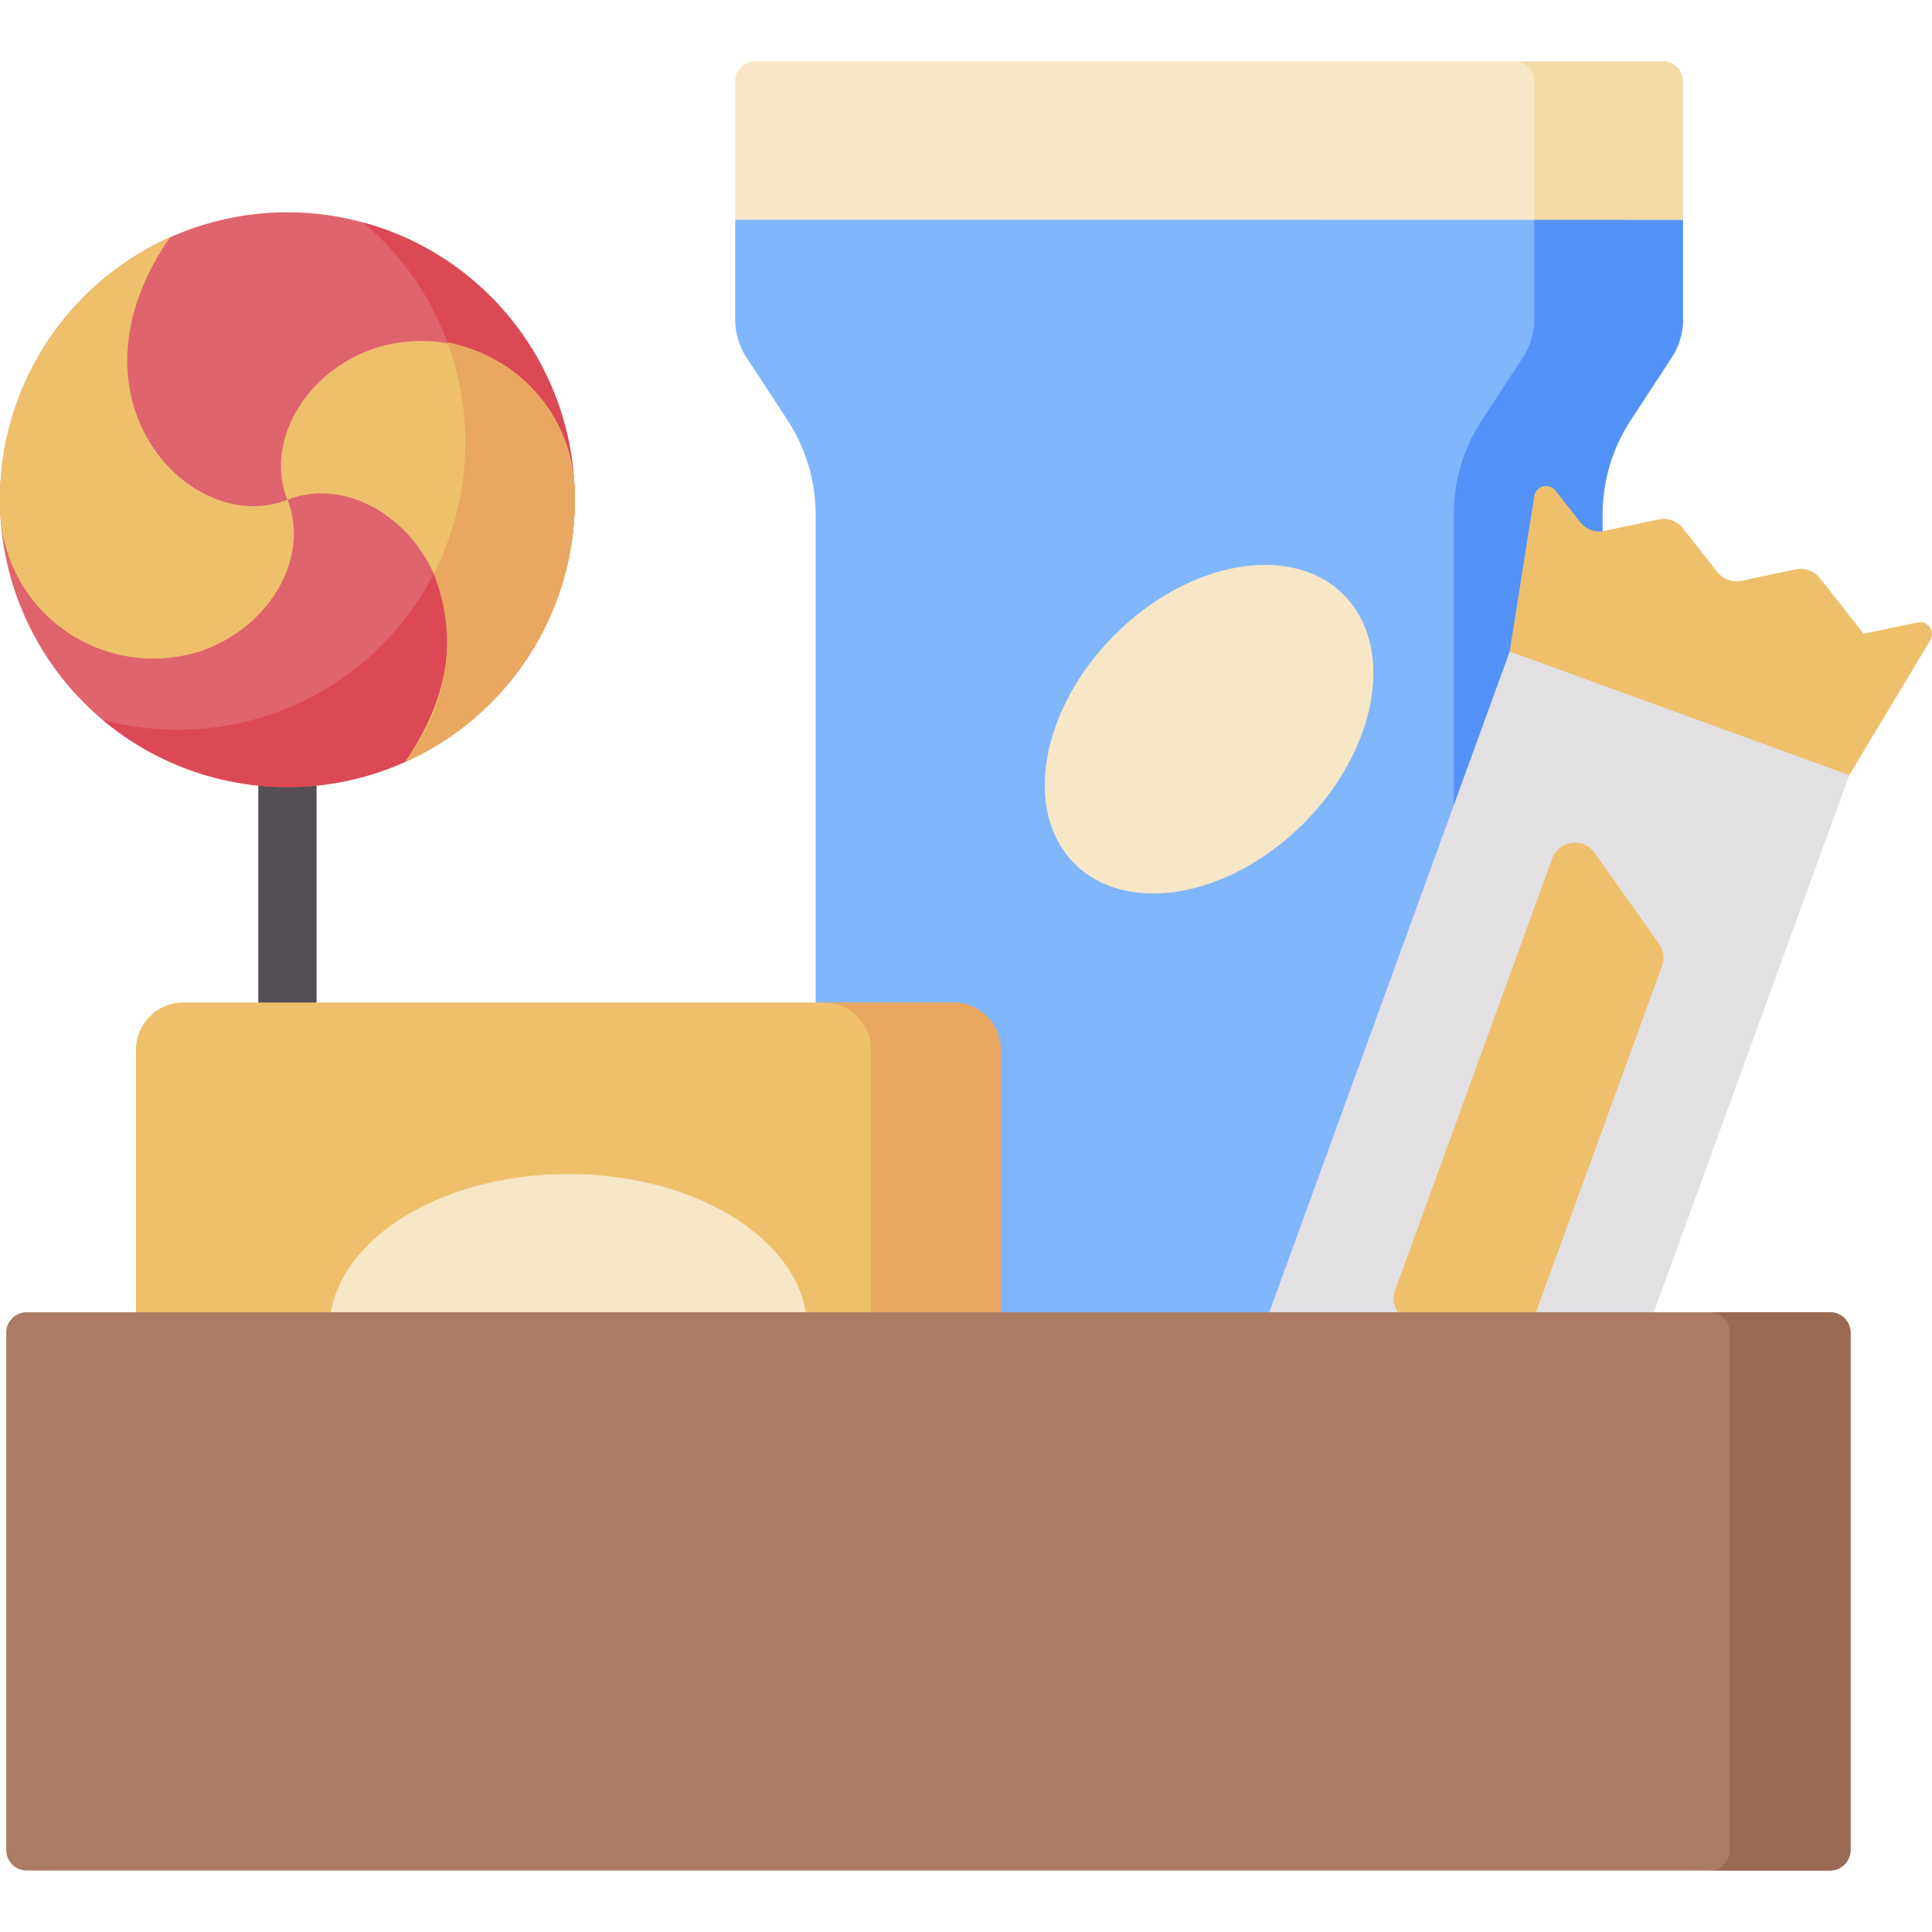
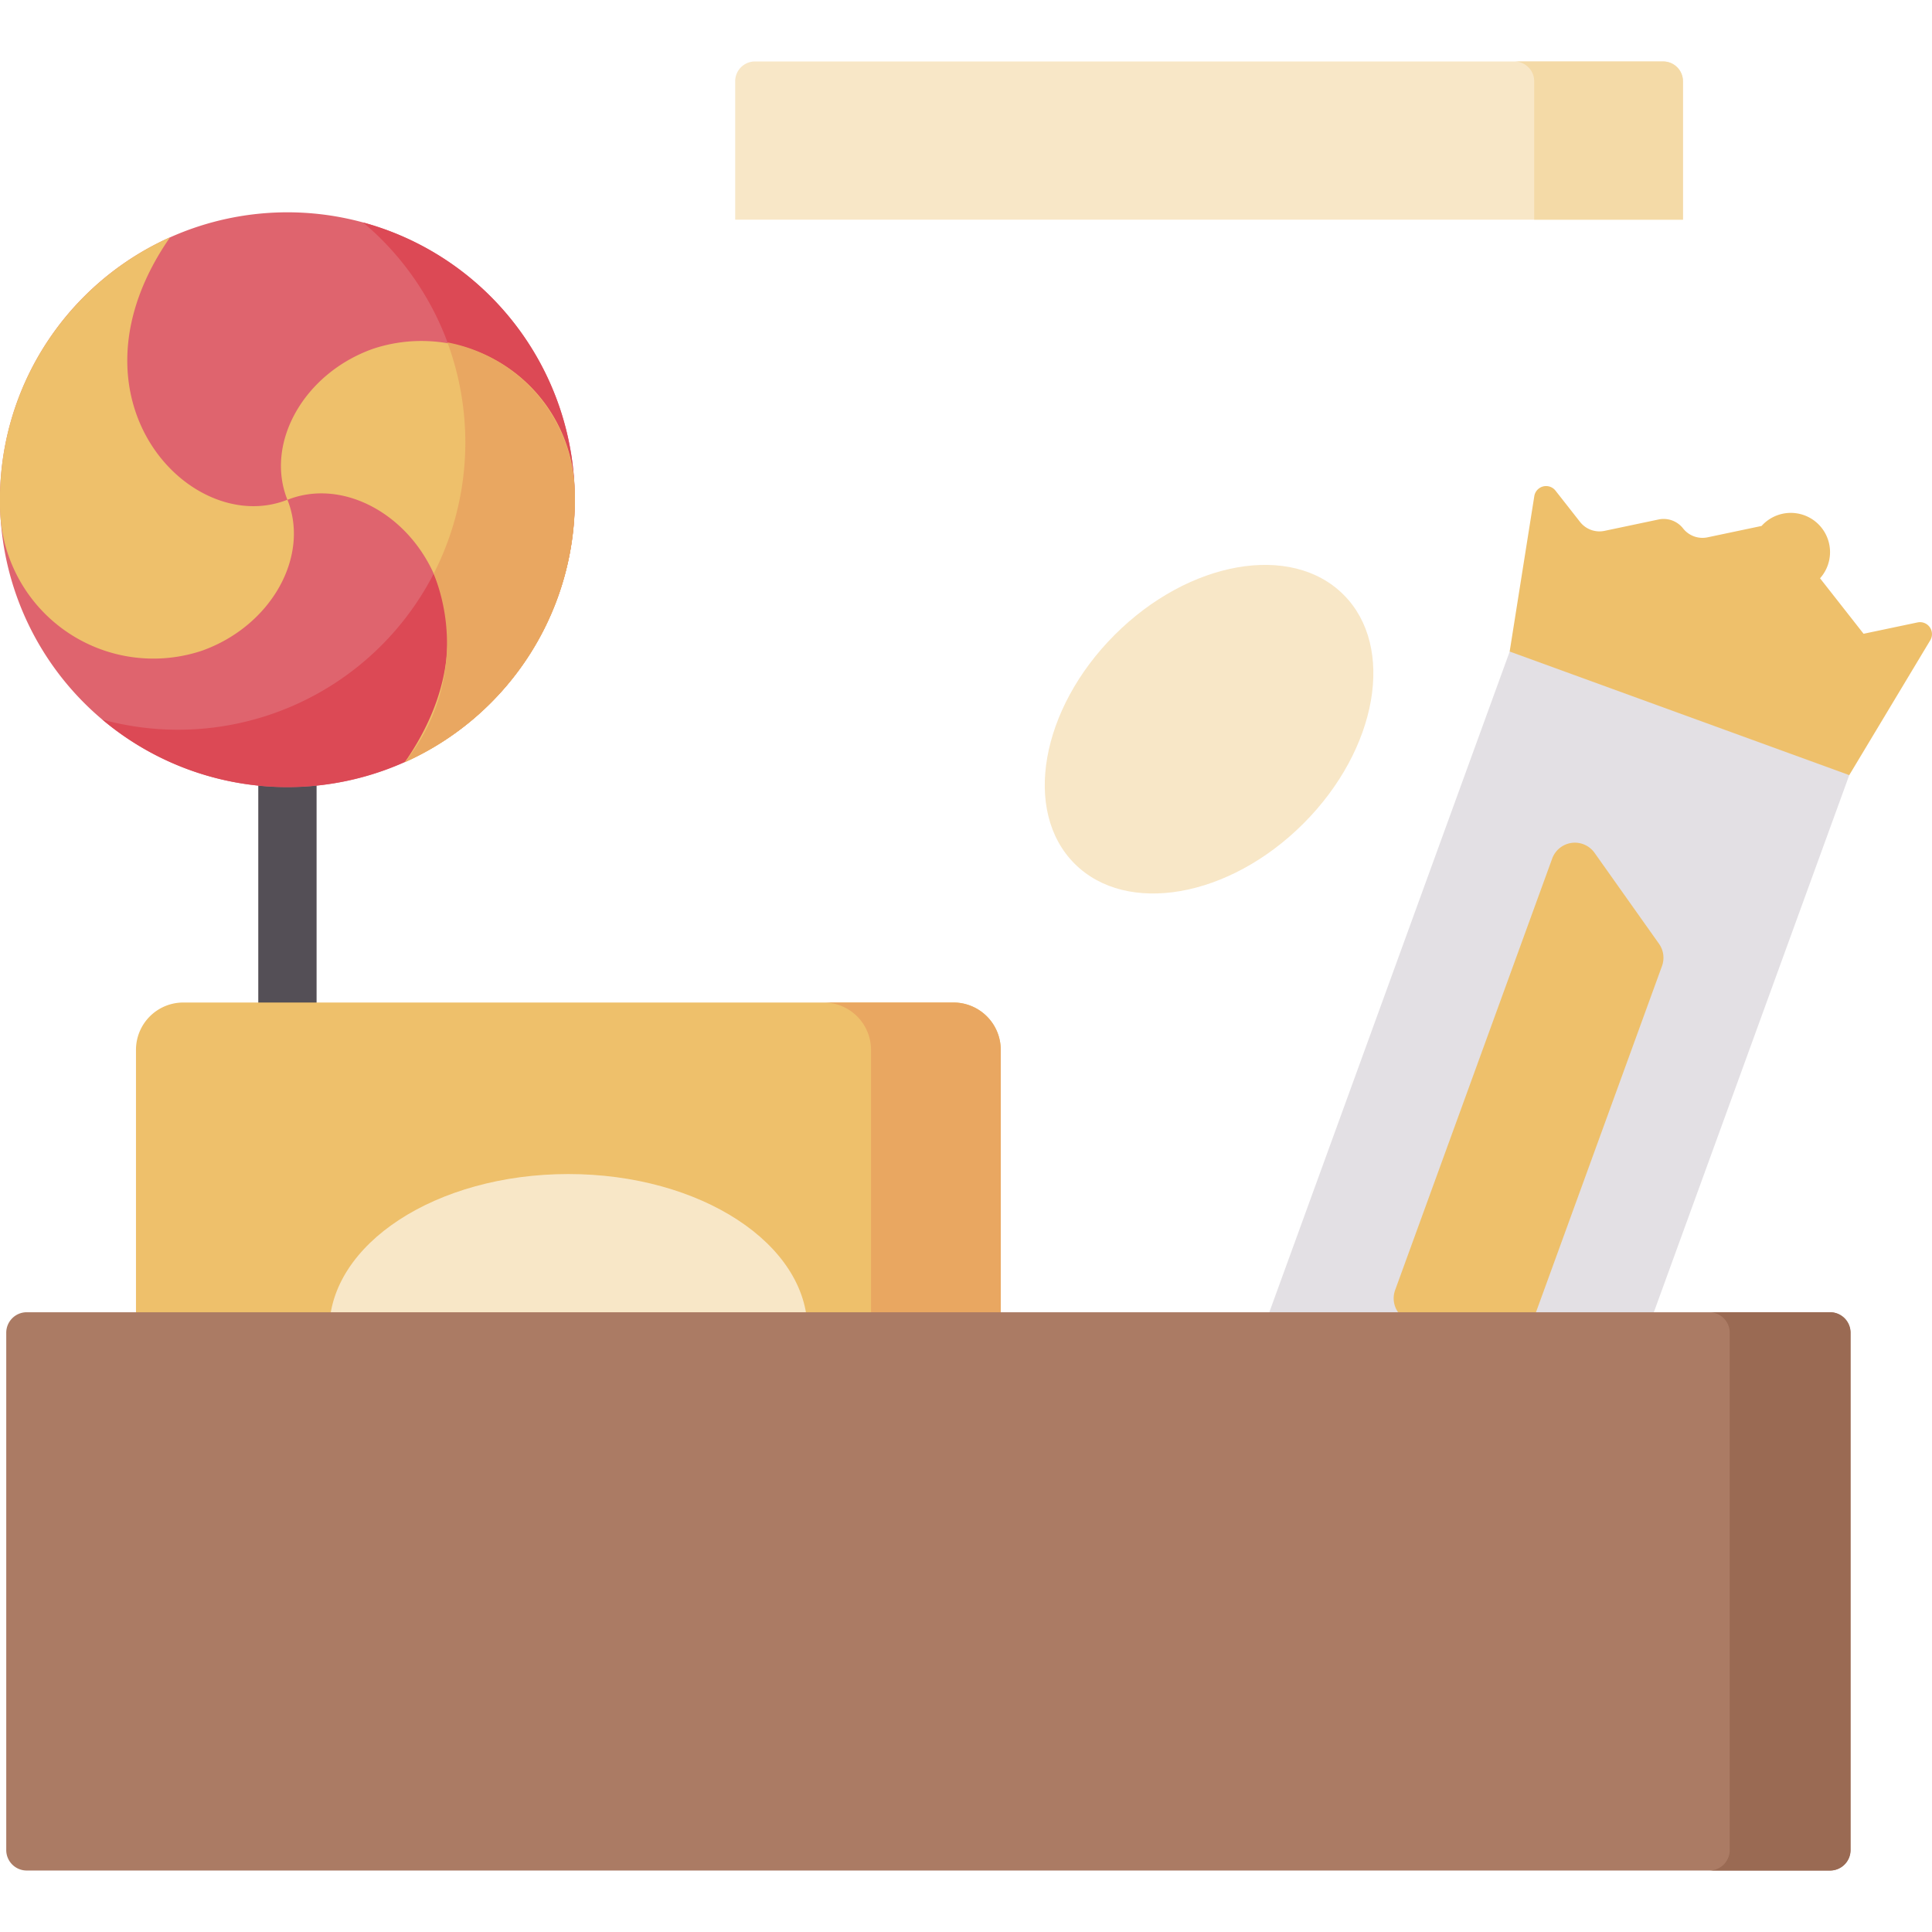
<svg xmlns="http://www.w3.org/2000/svg" width="60" height="60" viewBox="0 0 60 60">
  <g id="career-life-s2-i2" transform="translate(-467 -1033)">
    <rect id="Rectangle_20171" data-name="Rectangle 20171" width="60" height="60" transform="translate(467 1033)" fill="none" />
    <g id="candies" transform="translate(467 1034.909)">
      <path id="Path_81459" data-name="Path 81459" d="M69.349,149.687a.905.905,0,0,1-.905-.905v-23.17a.905.905,0,1,1,1.811,0v23.17A.905.905,0,0,1,69.349,149.687Z" transform="translate(-60.423 -112.001)" fill="#544f56" />
      <path id="Path_81460" data-name="Path 81460" d="M15.242,58.882a8.926,8.926,0,1,0,0,12.623A8.926,8.926,0,0,0,15.242,58.882Z" transform="translate(-0.004 -51.583)" fill="#df646e" />
      <path id="Path_81461" data-name="Path 81461" d="M39.183,61.262a8.882,8.882,0,0,0-3.963-2.3c.193.163.382.333.564.515A8.925,8.925,0,0,1,27.124,74.4,8.925,8.925,0,0,0,39.183,61.262Z" transform="translate(-23.945 -53.962)" fill="#dc4955" />
      <path id="Path_81462" data-name="Path 81462" d="M80.967,101.4a8.907,8.907,0,0,1-2.669,1.84c3.488-5.019-.651-9.348-3.643-8.152-.705-1.762.508-3.924,2.651-4.688a4.763,4.763,0,0,1,6.273,4.5A8.9,8.9,0,0,1,80.967,101.4Z" transform="translate(-65.729 -81.474)" fill="#eec06b" />
      <path id="Path_81463" data-name="Path 81463" d="M112.549,95.32a4.856,4.856,0,0,0-3.95-4.6,8.949,8.949,0,0,1-.426,7.181,5.86,5.86,0,0,1-.9,5.856A8.918,8.918,0,0,0,112.549,95.32Z" transform="translate(-94.704 -81.995)" fill="#e9a761" />
      <path id="Path_81464" data-name="Path 81464" d="M2.614,64.707a8.907,8.907,0,0,1,2.669-1.841c-3.488,5.019.651,9.348,3.643,8.152.705,1.762-.508,3.924-2.651,4.688A4.763,4.763,0,0,1,0,71.208a8.9,8.9,0,0,1,2.613-6.5Z" transform="translate(0 -57.408)" fill="#eec06b" />
-       <path id="Path_81465" data-name="Path 81465" d="M194.831,58.21v3.1a2.168,2.168,0,0,0,.354,1.186l1.272,1.944a5.343,5.343,0,0,1,.872,2.925V96.225h24.44V67.366a5.343,5.343,0,0,1,.872-2.925l1.272-1.944a2.167,2.167,0,0,0,.354-1.186v-3.1Z" transform="translate(-171.999 -53.298)" fill="#80b6fc" />
-       <path id="Path_81466" data-name="Path 81466" d="M387.768,58.21v3.1a2.168,2.168,0,0,1-.354,1.186l-1.272,1.944a5.343,5.343,0,0,0-.872,2.925V96.225h4.62V67.366a5.343,5.343,0,0,1,.872-2.925l1.272-1.944a2.167,2.167,0,0,0,.354-1.186v-3.1Z" transform="translate(-340.122 -53.298)" fill="#5392f9" />
      <path id="Path_81467" data-name="Path 81467" d="M0,0H27.407V11.222H0Z" transform="translate(37.519 44.068) rotate(-70.007)" fill="#e3e0e4" />
      <g id="Group_90374" data-name="Group 90374" transform="translate(4.223 13.186)">
-         <path id="Path_81468" data-name="Path 81468" d="M409.717,131.679l1.352,1.723,1.676-.352a.371.371,0,0,1,.395.554l-2.516,4.188-10.546-3.838.765-4.825a.371.371,0,0,1,.659-.171l.762.971a.766.766,0,0,0,.761.277l1.677-.353a.766.766,0,0,1,.761.277l1.058,1.348a.766.766,0,0,0,.761.277l1.677-.353A.766.766,0,0,1,409.717,131.679Z" transform="translate(-357.417 -128.815)" fill="#eec06b" />
+         <path id="Path_81468" data-name="Path 81468" d="M409.717,131.679l1.352,1.723,1.676-.352a.371.371,0,0,1,.395.554l-2.516,4.188-10.546-3.838.765-4.825a.371.371,0,0,1,.659-.171l.762.971a.766.766,0,0,0,.761.277l1.677-.353a.766.766,0,0,1,.761.277a.766.766,0,0,0,.761.277l1.677-.353A.766.766,0,0,1,409.717,131.679Z" transform="translate(-357.417 -128.815)" fill="#eec06b" />
        <path id="Path_81469" data-name="Path 81469" d="M369.48,237.9l2,2.822a.75.75,0,0,0,1.318-.177l4.877-13.4a.75.75,0,0,0-.093-.69l-2-2.822a.75.75,0,0,0-1.318.177l-4.877,13.4A.75.75,0,0,0,369.48,237.9Z" transform="translate(-330.283 -212.24)" fill="#eec06b" />
        <path id="Path_81470" data-name="Path 81470" d="M61.423,286.024H37.507a1.47,1.47,0,0,1-1.47-1.47V267.147a1.47,1.47,0,0,1,1.47-1.47H61.423a1.47,1.47,0,0,1,1.47,1.47v17.407A1.47,1.47,0,0,1,61.423,286.024Z" transform="translate(-36.037 -249.638)" fill="#eec06b" />
      </g>
      <path id="Path_81471" data-name="Path 81471" d="M222.312,265.677h-4.029a1.47,1.47,0,0,1,1.47,1.47v17.407a1.47,1.47,0,0,1-1.47,1.47h4.029a1.47,1.47,0,0,0,1.47-1.47V267.147A1.47,1.47,0,0,0,222.312,265.677Z" transform="translate(-192.703 -236.452)" fill="#e9a761" />
      <ellipse id="Ellipse_1230" data-name="Ellipse 1230" cx="7.426" cy="4.846" rx="7.426" ry="4.846" transform="translate(10.225 34.552)" fill="#f8e7c7" />
      <path id="Path_81472" data-name="Path 81472" d="M1.654,348.394V364.46a.636.636,0,0,0,.636.636h56a.636.636,0,0,0,.636-.636V348.394a.636.636,0,0,0-.636-.636h-56A.636.636,0,0,0,1.654,348.394Z" transform="translate(-1.46 -308.914)" fill="#ab7b64" />
      <path id="Path_81473" data-name="Path 81473" d="M456.7,347.758h-3.754a.636.636,0,0,1,.636.636V364.46a.636.636,0,0,1-.636.636H456.7a.636.636,0,0,0,.636-.636V348.394A.636.636,0,0,0,456.7,347.758Z" transform="translate(-399.864 -308.914)" fill="#9a6a53" />
      <path id="Path_81474" data-name="Path 81474" d="M195.445,16.292H223.65a.614.614,0,0,1,.614.614v4.3H194.831v-4.3A.614.614,0,0,1,195.445,16.292Z" transform="translate(-171.999 -16.292)" fill="#f8e7c7" />
      <path id="Path_81475" data-name="Path 81475" d="M405.956,16.292h-4.62a.614.614,0,0,1,.614.614v4.3h4.62v-4.3A.614.614,0,0,0,405.956,16.292Z" transform="translate(-354.304 -16.292)" fill="#f4daa7" />
      <path id="Path_81476" data-name="Path 81476" d="M286.153,150.6c-1.618-1.618-4.8-1.061-7.107,1.246s-2.864,5.488-1.246,7.107,4.8,1.061,7.107-1.246S287.771,152.214,286.153,150.6Z" transform="translate(-244.428 -134.04)" fill="#f8e7c7" />
    </g>
  </g>
</svg>